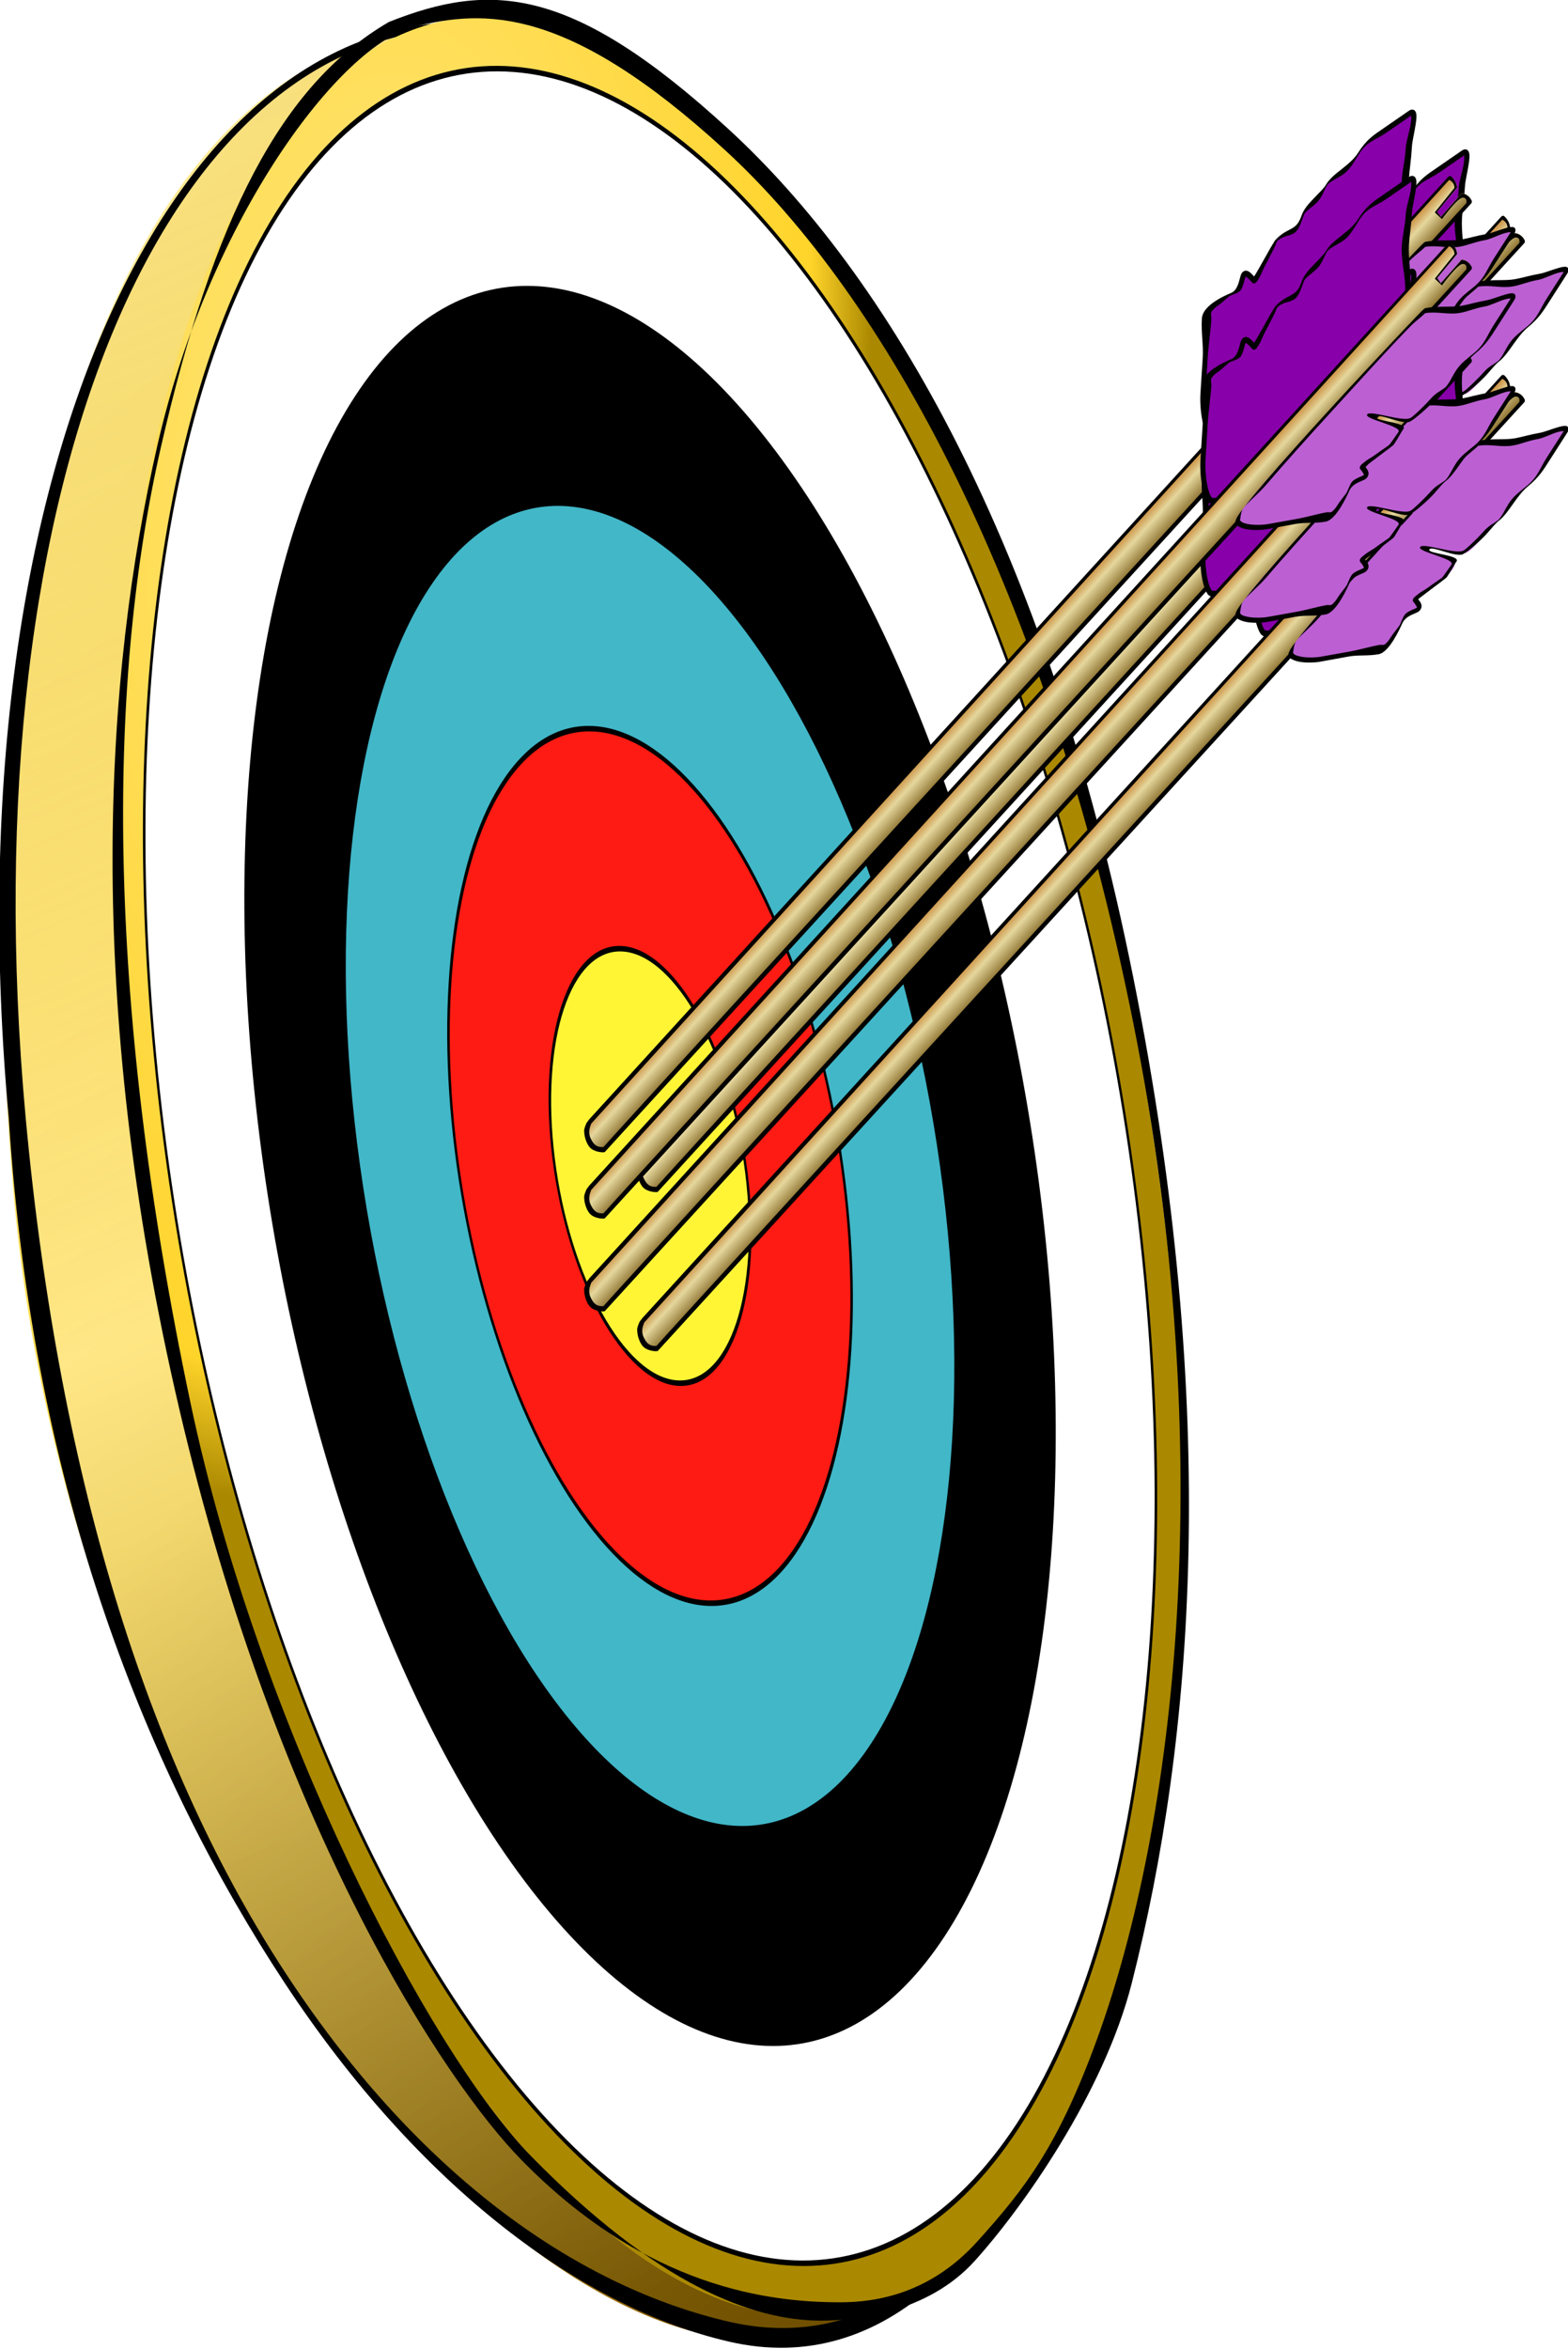
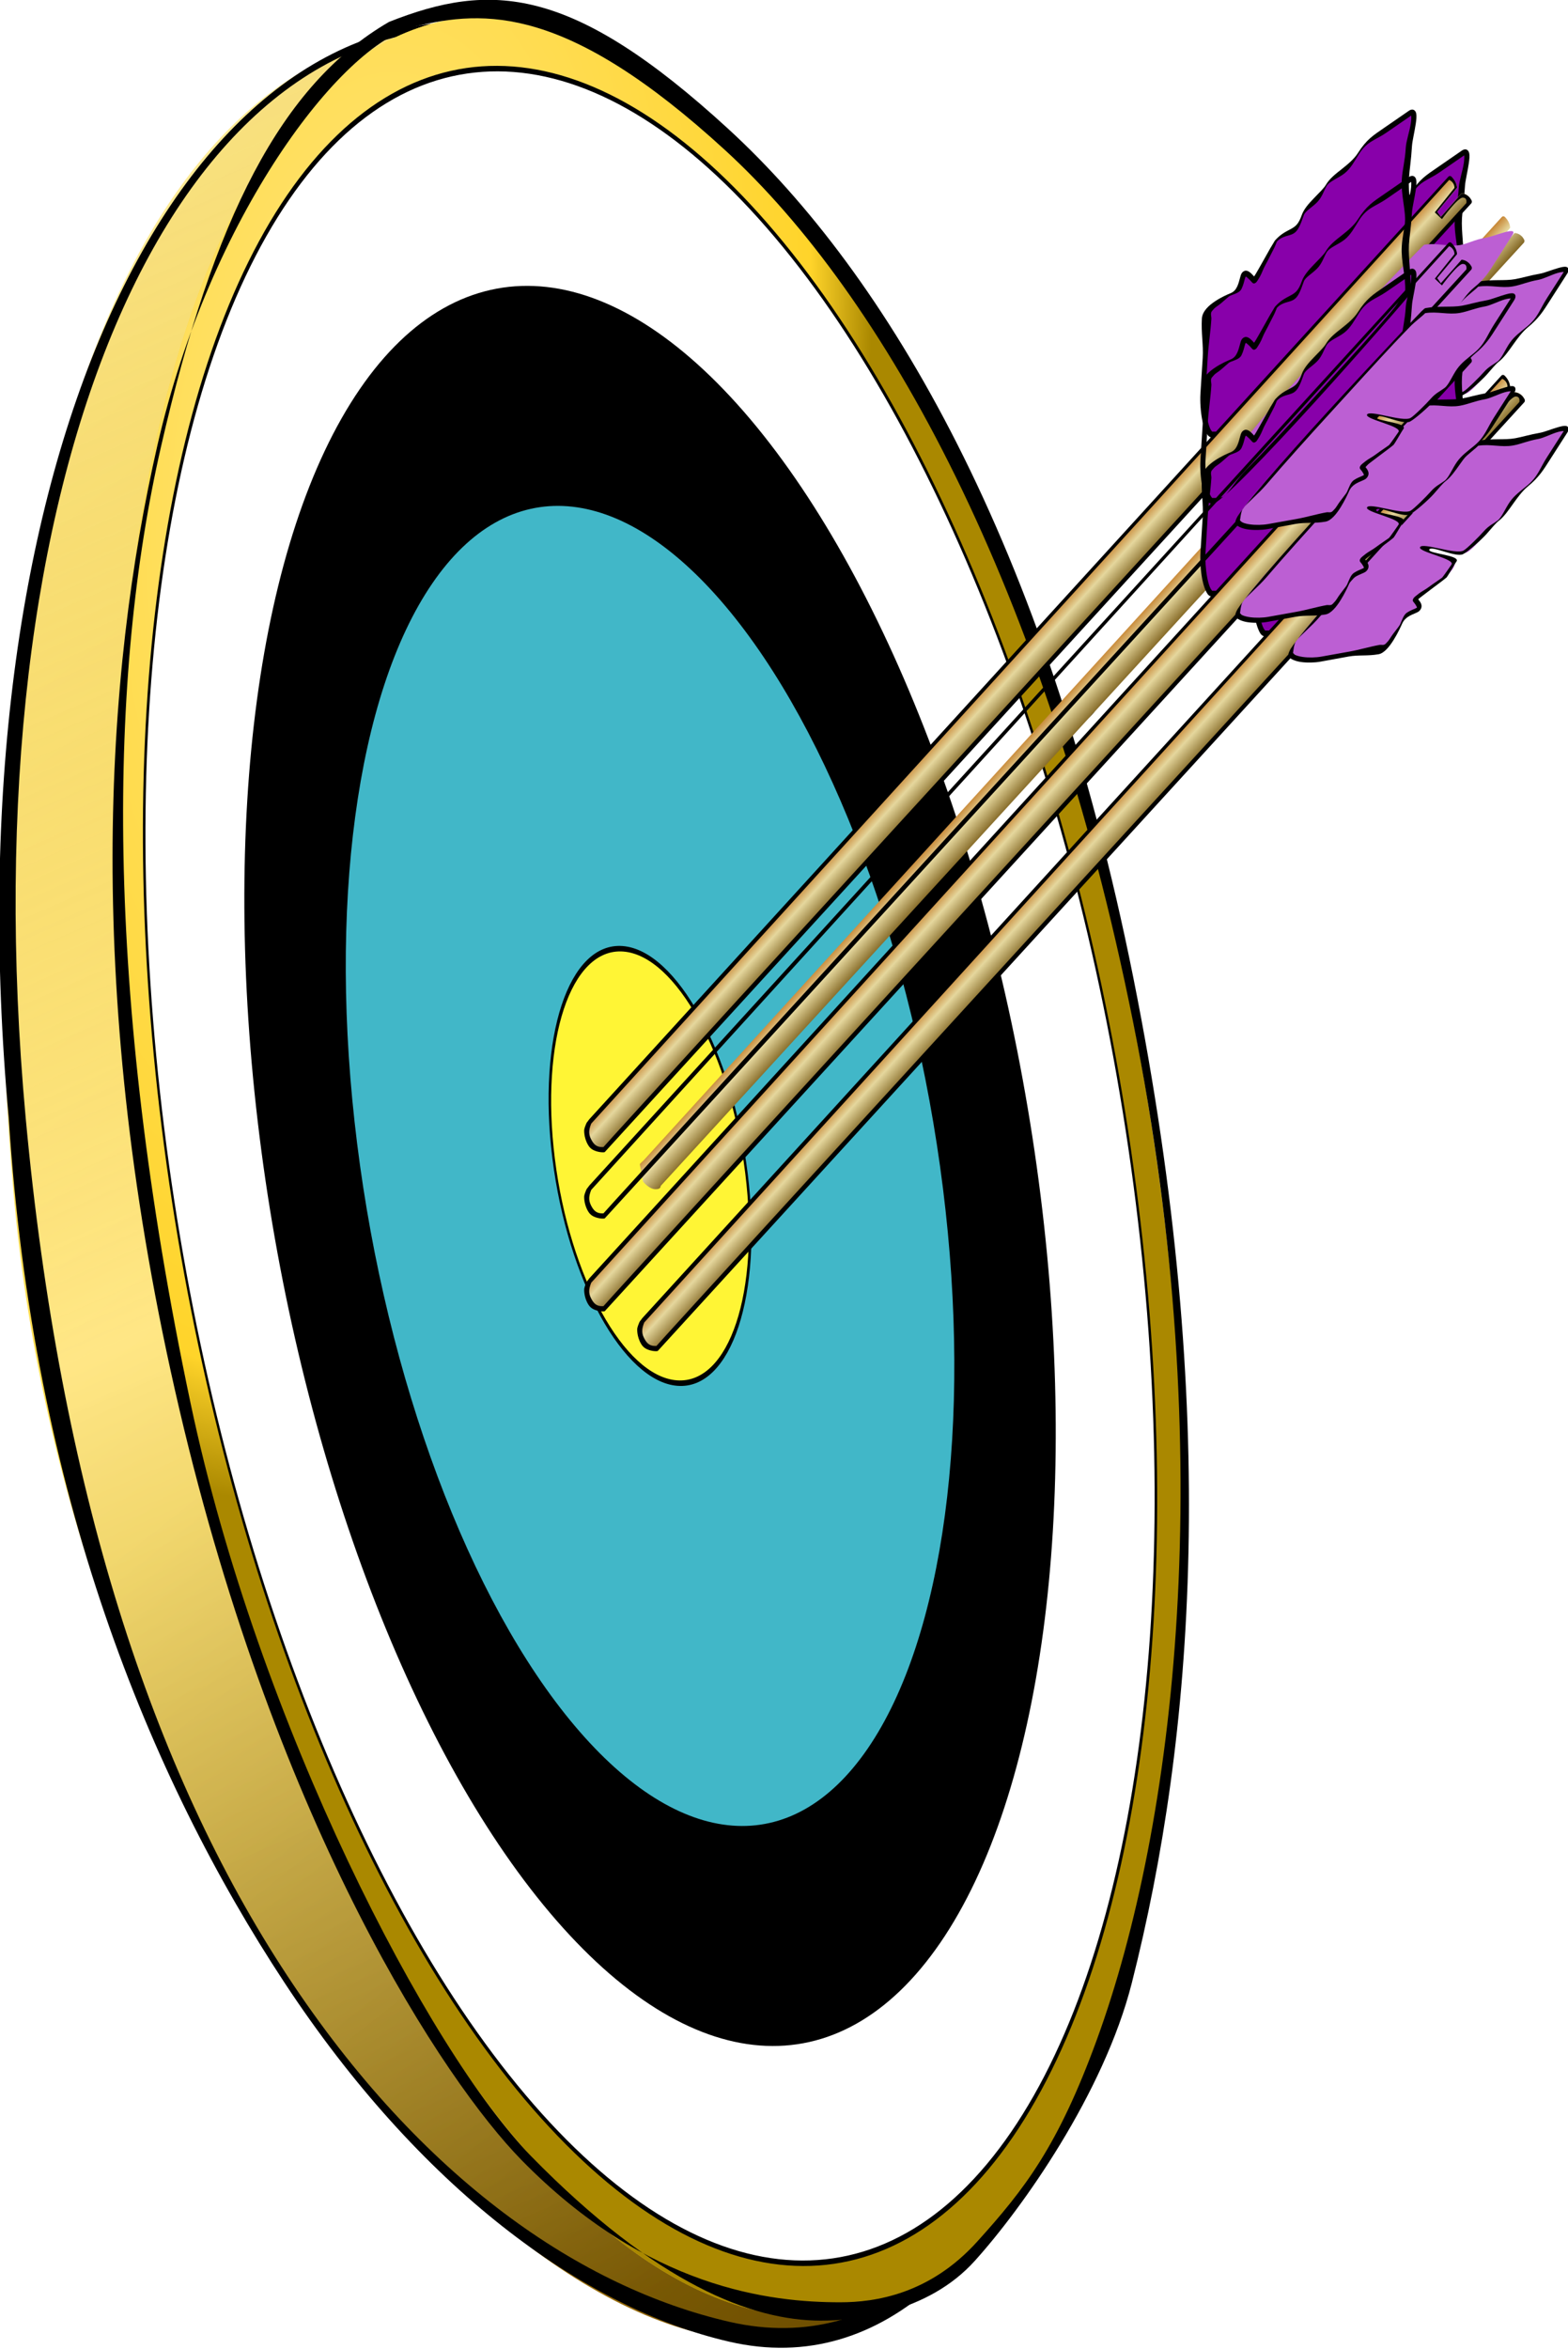
<svg xmlns="http://www.w3.org/2000/svg" version="1.0" viewBox="0 0 236.6 354.33">
  <defs>
    <linearGradient id="a" x1="201.34" x2="207.52" y1="333.64" y2="333.64" gradientTransform="matrix(.964 0 0 1 -10.189 -106.08)" gradientUnits="userSpaceOnUse">
      <stop stop-color="#c88837" offset="0" />
      <stop stop-color="#e5d79d" offset=".37" />
      <stop stop-color="#826623" offset="1" />
    </linearGradient>
    <radialGradient id="b" cx="346" cy="238.08" r="16.726" gradientTransform="matrix(.368 -.918 1.027 -.103 -9.623 599.59)" gradientUnits="userSpaceOnUse">
      <stop stop-color="#ffe680" offset="0" />
      <stop stop-color="#ffd42a" offset=".879" />
      <stop stop-color="#a80" offset="1" />
    </radialGradient>
    <pattern id="e" width="181" height="181" patternUnits="userSpaceOnUse" />
    <linearGradient id="c" x1="360.24" x2="455.5" y1="307.4" y2="750.06" gradientTransform="matrix(.575 .037 .162 1.093 290.72 -211.89)" gradientUnits="userSpaceOnUse">
      <stop stop-color="#d4aa00" stop-opacity=".159" offset="0" />
      <stop stop-color="#fff6d5" stop-opacity=".429" offset=".5" />
      <stop stop-color="#540" stop-opacity=".438" offset="1" />
    </linearGradient>
    <linearGradient id="d" x1="415.36" x2="570.6" y1="299.28" y2="744.26" gradientTransform="matrix(.575 .037 .162 1.093 244.21 -193.29)" gradientUnits="userSpaceOnUse">
      <stop stop-color="#ffea96" offset="0" />
      <stop stop-color="#ffd83b" offset=".5" />
      <stop stop-color="#845700" offset="1" />
    </linearGradient>
  </defs>
  <g transform="translate(-241.7 -489.48)">
    <g transform="matrix(.566 0 0 .671 -23.233 408.63)">
      <path d="m730.23 397.01c21.09 142.65 34.84 232.39-46.52 248.55-74.1 14.72-196.97-107.4-212.13-257.96-14.26-140.65 25.82-244.88 100.39-258.92 92.94 49.42 137.17 125.67 158.26 268.33z" fill="url(#d)" stroke-width="0" />
      <path d="m766.86 392.27c23.07 143.01-24.24 270.32-105 254.36-77.01-15.22-170.69-108.37-188.59-275.16-15.37-144.04 42.47-250.98 124.64-246.09 82.173 4.883 145.88 123.88 168.95 266.89z" fill="url(#c)" stroke-width="0" />
      <path d="m597.4 125.58c-83.723-4.884-142.65 102.08-127 246.15 6.35 84.577 37.55 148.4 73.501 194.45 35.951 46.048 79.416 73.132 118.64 80.743 82.3 15.97 130.51-111.34 107.01-254.39-11.76-71.51-33.85-137.04-63.49-185.29-29.63-48.25-66.79-79.22-108.66-81.66zm0.015 1.564c41.847 2.441 78.978 31.939 108.6 80.163 29.619 48.224 51.726 113.73 63.475 185.22 23.49 142.99-24.72 265.88-106.96 249.92-39.22-7.61-81.93-31.79-117.87-77.82-35.93-46.03-60.62-109.51-69.74-192.88-15.65-144.01 38.79-249.48 122.49-244.6z" stroke-width="0" />
      <g transform="translate(-372.48 -36.839)">
        <g transform="matrix(-.575 -.037 -.162 -1.093 1420.1 997.84)" stroke-width="0">
          <path transform="matrix(14.191 0 0 14.139 -4482.5 -2986.7)" d="m372.23 247.31c0 9.237-7.488 16.726-16.726 16.726-9.237 0-16.726-7.488-16.726-16.726 0-9.237 7.488-16.726 16.726-16.726 9.237 0 16.726 7.488 16.726 16.726z" fill="#ffd42a" />
          <path transform="translate(-13.905 -4.093)" d="m813.55 514.26c0 130.94-106.14 237.08-237.08 237.08s-237.08-106.14-237.08-237.08 106.14-237.08 237.08-237.08 237.08 106.14 237.08 237.08z" fill="url(#e)" opacity=".155" />
          <path transform="matrix(14.191 0 0 14.139 -4482.5 -2986.7)" d="m372.23 247.31c0 9.237-7.488 16.726-16.726 16.726-9.237 0-16.726-7.488-16.726-16.726 0-9.237 7.488-16.726 16.726-16.726 9.237 0 16.726 7.488 16.726 16.726z" fill="url(#b)" />
        </g>
        <g transform="matrix(-3.254 -.211 -.914 -6.179 2492 2157.7)">
          <circle transform="translate(378.87 268.38)" r="39.9" d="m 39.9,0 c 0,22.036 -17.864,39.9 -39.9,39.9 -22.036,0 -39.9,-17.864 -39.9,-39.9 0,-22.036 17.864,-39.9 39.9,-39.9 22.036,0 39.9,17.864 39.9,39.9 z" fill="#fff" stroke="#000" stroke-width=".2" />
          <circle transform="translate(378.87 268.38)" r="32" d="M 32,0 C 32,17.673 17.673,32 0,32 -17.673,32 -32,17.673 -32,0 c 0,-17.673 14.327,-32 32,-32 17.673,0 32,14.327 32,32 z" />
          <circle transform="translate(378.87 268.38)" r="24" d="M 24,0 C 24,13.255 13.255,24 0,24 -13.255,24 -24,13.255 -24,0 c 0,-13.255 10.745,-24 24,-24 13.255,0 24,10.745 24,24 z" fill="#41b7c8" />
-           <circle transform="translate(378.87 268.38)" r="15.9" d="M 15.9,0 C 15.9,8.781 8.781,15.9 0,15.9 -8.781,15.9 -15.9,8.781 -15.9,0 c 0,-8.781 7.119,-15.9 15.9,-15.9 8.781,0 15.9,7.119 15.9,15.9 z" fill="#fd1b14" stroke="#000" stroke-width=".2" />
          <circle transform="translate(378.87 268.38)" r="7.9" d="M 7.9,0 C 7.9,4.363 4.363,7.9 0,7.9 -4.363,7.9 -7.9,4.363 -7.9,0 c 0,-4.363 3.537,-7.9 7.9,-7.9 4.363,0 7.9,3.537 7.9,7.9 z" fill="#fff535" stroke="#000" stroke-width=".2" />
          <path d="m378.67 268.39h0.4m-0.2-0.2v0.4" stroke="#000" stroke-width=".1" />
        </g>
        <path d="m951.07 163.32c-19.655 4.022-54.579 42.662-68.539 94.086-13.961 51.425-19.881 123.88 5.812 216.62 26.297 94.923 70.843 151.31 91.188 168.84 33.646 29.006 66.598 32.031 85.016 32.031 9.382 0 23.856-1.808 36.547-13.657 12.69-11.849 21.565-21.486 31.907-45.439 20.683-47.906 32.94-130.56 9.64-228.7-23.305-98.162-66.467-163.27-108.69-195.95-42.228-32.687-64.202-31.657-82.876-27.835zm-6.851-1.047c27.145-9.088 48.758-8.269 90.513 24.051 42.071 32.565 84.709 92.824 107.96 190.77 23.259 97.969 16.092 171.19-0.4 226.03-7.478 24.867-29.317 50.752-41.89 62.491s-32.016 13.407-40.976 13.407c-18.264 0-43.772-8.115-77.228-36.929-27.29-23.51-72.76-97.05-90.83-169.3-23.33-93.25-21.76-163.92-7.86-215.13 13.882-51.134 32.005-81.318 60.72-95.383z" fill-rule="evenodd" />
      </g>
    </g>
    <g transform="matrix(.8 0 0 .907 -172.96 320.61)">
      <g transform="matrix(.695 .719 -.719 .695 774.73 14.341)">
        <g fill-rule="evenodd">
          <path d="m167.83 187.12c-1.089 0.552-4.431-1.7-6.141-3.557-1.549-1.682-2.803-3.045-4.094-4.447-1.557-1.691-3.345-2.744-4.913-4.447-1.258-1.366 0.395-5.305 0.819-6.225 1.416-3.075-3.539-4.891 1.228-4.891 0.252 0-1.637-6.876-1.637-7.559 0-3.125 1.819-3.607 0.409-6.67-0.77-1.674-0.057-5.136-0.409-6.67-0.509-2.21 0.898-5.353 0.409-8.004-0.494-2.684-0.132-3.875 0.409-6.225 0.445-1.932 0.77-3.345 1.228-5.336 0.445-1.935 2.796 2.592 4.094 4.002 1.695 1.841 2.129 3.202 3.275 4.447 1.652 1.795 4.221 2.807 6.141 4.891 0.289 0.314 1.265 49.633-0.819 50.69z" fill="#80a" stroke-width="0" />
          <path d="m155.47 122.21c-0.279 0.153-0.405 0.43-0.476 0.744-0.449 1.991-0.767 3.402-1.203 5.333-0.527 2.338-0.917 3.692-0.42 6.45 0.216 1.199 0.026 2.608-0.196 4s-0.481 2.768-0.196 4.031c0.136 0.605 0.066 1.85 0.028 3.132-0.038 1.282-0.038 2.614 0.42 3.628 0.652 1.446 0.535 2.111 0.28 2.946-0.255 0.835-0.755 1.837-0.755 3.504 0 0.21 0.06 0.388 0.112 0.651 0.052 0.263 0.11 0.588 0.196 0.961 0.171 0.746 0.4 1.672 0.615 2.574 0.216 0.901 0.423 1.774 0.559 2.419 0.045 0.214 0.057 0.345 0.084 0.496-0.32 0.013-0.667 0.022-0.895 0.062-0.356 0.063-0.642 0.152-0.867 0.372s-0.306 0.598-0.252 0.868c0.054 0.27 0.186 0.49 0.308 0.713 0.243 0.447 0.54 0.943 0.699 1.457 0.16 0.515 0.208 1.027-0.084 1.674-0.218 0.483-0.747 1.711-1.063 3.039-0.158 0.664-0.269 1.335-0.252 1.984 0.017 0.65 0.169 1.303 0.587 1.768 1.591 1.764 3.341 2.805 4.811 4.434 1.265 1.402 2.483 2.783 4 4.465 0.877 0.972 2.128 2.009 3.329 2.76 0.6 0.375 1.203 0.658 1.734 0.837 0.531 0.179 1.003 0.296 1.455 0.062 0.216-0.112 0.311-0.292 0.392-0.465 0.081-0.173 0.166-0.359 0.224-0.589 0.115-0.46 0.194-1.06 0.28-1.798 0.172-1.476 0.295-3.527 0.392-5.923 0.194-4.792 0.261-11.048 0.252-17.303-0.01-6.255-0.098-12.349-0.196-17.037-0.049-2.344-0.09-4.462-0.14-5.848-0.025-0.693-0.033-1.226-0.056-1.612-0.011-0.193-0.045-0.349-0.056-0.465-6e-3 -0.058 8e-3 -0.105 0-0.155-4e-3 -0.025-0.018-0.055-0.028-0.093-5e-3 -0.019-0.014-0.029-0.028-0.062-0.014-0.033-0.083-0.154-0.084-0.155-1.971-2.184-4.372-3.646-5.886-5.325-1.048-1.161-1.761-2.253-3.473-4.15-0.562-0.623-1.352-1.984-2.166-3.083-0.407-0.549-0.773-1.019-1.203-1.271-0.215-0.126-0.504-0.184-0.783-0.031zm0.392 0.961c0.172 0.111 0.524 0.46 0.895 0.961 0.765 1.033 1.512 2.673 2.222 3.46 1.61 1.785 2.147 2.964 3.345 4.292 1.701 1.885 4.145 2.905 5.93 4.837 8e-3 0.089 0.019 0.184 0.028 0.341 0.022 0.371 0.416 2.344 0.44 3.032 0.049 1.376 0.091 2.057 0.14 4.397 0.098 4.681 0.058 10.901 0.068 17.148 0.01 6.246-0.059 12.367-0.252 17.13-0.096 2.381 0.414 4.658 0.249 6.082-0.083 0.712-1.253 1.718-1.288 1.794s-0.061 0.077 0.028 0.031c-0.081 0.042-0.404 0.053-0.839-0.093-0.435-0.146-0.977-0.424-1.538-0.775-1.123-0.702-2.334-1.72-3.133-2.605-1.518-1.682-2.736-3.032-4-4.434-1.581-1.752-2.718-3.391-4.199-5.033-0.197-0.219-0.807-0.442-0.82-0.943-0.013-0.501-0.049-0.673 0.096-1.28 0.289-1.213 0.269-2.557 0.467-2.995 0.401-0.89 0.866-1.617 0.652-2.308-0.214-0.691-0.57-1.252-0.783-1.643-0.09-0.165-0.117-0.271-0.14-0.341 0.041-0.022 0.114-0.054 0.336-0.093 0.278-0.049 0.688-0.093 1.259-0.093 0.121 0 0.264-0.072 0.336-0.155 0.071-0.083 0.14-0.352 0.14-0.403 4e-5 -0.103-0.013-0.203-0.028-0.31-0.03-0.214-0.097-0.504-0.168-0.837-0.141-0.666-0.471-1.263-0.688-2.166-0.216-0.903-0.763-2.661-0.811-2.905-0.048-0.244-0.468-1.325-0.468-1.286 0-1.458 0.921-2.24 1.212-3.194 0.291-0.953-0.119-1.931-0.848-3.548-0.298-0.66 0.168-2.053 0.205-3.305 0.037-1.252-0.487-2.199-0.696-3.127-0.214-0.947 0.614-2.517 0.836-3.912 0.223-1.395-0.155-2.747-0.417-4.199-0.471-2.611 0.499-3.795 1.032-6.158 0.436-1.932 0.754-3.343 1.203-5.333 0.01-0.043-8e-3 -9e-3 0-0.031z" />
        </g>
        <g transform="translate(-15.684 10.755)">
          <path d="m188.77 113.97c-0.369 0.033-0.853 0.166-1.325 0.594 5e-3 -1e-3 0.09 5.531 0.09 5.531l-1.054-0.094c-1e-5 0-0.241-5.438-0.241-5.438-0.796-0.7-1.958-0.531-1.958-0.531-0.01-3.8e-4 -0.02-3.8e-4 -0.03 0-0.224 0.011-0.398 0.205-0.392 0.438l0.305 225.42c-3e-3 0.117-0.114 0.906-0.016 0.967l2.476 1.55s1.701 0.069 2.543-0.803c0.765-0.792 0.295-1.008 0.292-1.125l0.364-226.01c3e-3 -0.117-0.041-0.23-0.12-0.312-0.08-0.083-0.188-0.128-0.301-0.125 0 0-0.264-0.096-0.632-0.062z" fill="url(#a)" />
-           <path d="m184.15 114.02c-0.232 0.011-0.412 0.205-0.406 0.438l0.09 225.44c-3e-3 0.117 0.112 0.889 0.054 0.694-0.097-0.325 0.16 0.676 0.538 1.21 0 0 0.807 0.953 2.308 1.231 0.761 0.141 1.302-0.06 1.986-0.475 0.531-0.322 1.068-0.861 1.065-0.978l0.146-227.12c3e-3 -0.117-0.042-0.23-0.125-0.313-0.083-0.083-0.196-0.128-0.313-0.125 0 0-1.04-0.295-2.02 0.56 0.013-3e-3 0.092 5.53 0.092 5.53l-1.098-0.098s-0.258-5.46-0.258-5.46c-0.826-0.7-2.028-0.532-2.028-0.532-0.01-3.8e-4 -0.021-3.8e-4 -0.031 0zm0.077 0.686s0.915-0.483 1.649 0.2c6e-3 5e-3 0.35 5.501 0.35 5.501l1.741-0.186s-0.511-4.575 0.145-5.285c0.656-0.71 1.147 0.131 1.147 0.131s-0.356 225.36-0.243 226.12c-0.735 0.863-1.421 0.981-2.17 0.858-1.18-0.194-1.762-0.663-2.241-1.912l-0.379-225.43z" />
          <path d="m189.67 228.4c-0.01-0.692-0.018-0.873-0.031-1.688-0.041 0.56-0.02 1.13 0.031 1.688z" />
        </g>
        <g fill-rule="evenodd">
          <path d="m173.32 185.44c0.836 0.542 3.749-1.005 5.063-2.829 1.19-1.652 2.154-2.989 3.145-4.366 1.196-1.66 2.57-2.694 3.774-4.366 0.966-1.341-0.304-5.208-0.629-6.112-1.088-3.019 2.719-4.802-0.944-4.802-0.194 0 1.085-5.921 1.085-6.591 0-0.767 0.387-3.779-1.151-3.223-1.538 0.556-4.83 2.855-4.937 2.416-0.214-0.878 5.404-3.74 5.946-5.243 0.592-1.643 0.043-6.371 0.315-7.877 0.391-2.17-0.69-5.255-0.315-7.858 0.38-2.636 0.101-3.804-0.315-6.112l-0.944-5.239c-0.342-1.899-2.148 2.545-3.145 3.929-1.302 1.808-1.636 3.144-2.516 4.366-1.27 1.762-3.243 2.756-4.718 4.802-0.222 0.309-1.317 48.067 0.284 49.104z" fill="#bc5fd3" stroke-width="0" />
          <path d="m183.17 122.21c0.213 0.15 0.309 0.423 0.363 0.731l0.919 5.236c0.403 2.296 0.7 3.625 0.32 6.332-0.165 1.177-0.02 2.561 0.15 3.927 0.17 1.366 0.367 2.718 0.15 3.958-0.104 0.594-0.05 1.817-0.021 3.075s-0.312 4.559-0.661 5.554c-0.498 1.419-5.18 3.235-4.985 4.054s5.007-3.841 5.007-2.204c0 0.206 0.636 2.871 0.596 3.13-0.04 0.258-0.084 0.578-0.15 0.944-0.131 0.733-0.305 1.642-0.47 2.527-0.165 0.885-0.323 1.742-0.427 2.375-0.035 0.21-0.043 0.339-0.064 0.487 0.244 0.013 0.509 0.022 0.684 0.061 0.272 0.061 0.49 0.149 0.662 0.365 0.172 0.216 0.233 0.587 0.192 0.852s-0.142 0.481-0.235 0.7c-0.186 0.439-0.412 0.925-0.534 1.431-0.122 0.505-0.159 1.008 0.064 1.644 0.166 0.474 0.57 1.68 0.812 2.984 0.121 0.652 0.205 1.31 0.192 1.948-0.013 0.638-0.129 1.28-0.449 1.735-1.215 1.732-2.552 2.754-3.674 4.354-0.966 1.376-1.896 2.732-3.055 4.384-0.67 0.954-1.625 1.973-2.542 2.71-0.458 0.368-0.919 0.646-1.324 0.822-0.406 0.176-0.766 0.29-1.111 0.061-0.165-0.11-0.237-0.287-0.299-0.457-0.062-0.17-0.127-0.353-0.171-0.578-0.088-0.452-0.148-1.041-0.214-1.766-0.131-1.449-0.225-3.463-0.299-5.815-0.148-4.705-0.2-10.847-0.192-16.988 7e-3 -6.141 0.075-12.124 0.15-16.727 0.037-2.301 0.069-4.381 0.107-5.741 0.019-0.68 0.025-1.204 0.043-1.583 9e-3 -0.19 0.034-0.343 0.043-0.457 4e-3 -0.057-6e-3 -0.103 0-0.152 3e-3 -0.025 0.013-0.054 0.021-0.091 4e-3 -0.018 0.011-0.029 0.021-0.061 0.01-0.032 0.063-0.151 0.064-0.152 1.505-2.145 3.338-3.58 4.495-5.228 0.8-1.14 1.345-2.212 2.652-4.075 0.429-0.612 1.033-1.948 1.654-3.027 0.311-0.539 0.59-1.001 0.919-1.248 0.164-0.124 0.385-0.18 0.598-0.03zm-0.299 0.944c-0.131 0.109-0.4 0.452-0.684 0.944-0.584 1.015-1.155 2.624-1.697 3.397-1.229 1.752-1.639 2.91-2.554 4.214-1.299 1.851-3.166 2.852-4.529 4.749-6e-3 0.088-0.014 0.181-0.021 0.335-0.017 0.364-0.317 2.301-0.336 2.977-0.037 1.351-0.07 2.019-0.107 4.317-0.074 4.596-0.044 10.703-0.052 16.836-7e-3 6.133 0.045 12.142 0.192 16.818 0.073 2.338-0.316 4.573-0.19 5.972 0.063 0.699 0.957 1.687 0.984 1.761 0.027 0.074 0.046 0.076-0.021 0.03 0.062 0.041 0.309 0.052 0.641-0.091 0.332-0.144 0.746-0.417 1.175-0.761 0.857-0.689 1.783-1.688 2.393-2.557 1.159-1.652 2.089-2.977 3.055-4.354 1.207-1.721 2.076-3.33 3.207-4.941 0.151-0.215 0.616-0.434 0.626-0.926 0.01-0.492 0.037-0.661-0.073-1.256-0.221-1.191-0.206-2.51-0.356-2.94-0.306-0.874-0.662-1.588-0.498-2.266 0.164-0.678 0.435-1.229 0.598-1.614 0.069-0.162 0.09-0.266 0.107-0.335-0.031-0.022-0.087-0.053-0.256-0.091-0.212-0.048-0.525-0.091-0.961-0.091-0.092 0-0.202-0.071-0.256-0.152-0.055-0.081-0.107-0.345-0.107-0.396-3e-5 -0.101 0.01-0.199 0.021-0.304 0.023-0.21 0.074-0.495 0.128-0.822 0.108-0.654 0.36-1.24 0.525-2.126 0.165-0.887 0.583-2.613 0.62-2.852 0.037-0.239-0.324-2.795-0.324-2.757 0-1.431-5.986 3.113-6.208 2.177-0.222-0.936 5.544-3.888 6.101-5.476 0.227-0.648 0.383-3.842 0.355-5.071-0.028-1.229 0.372-2.159 0.532-3.07 0.163-0.93-0.469-2.471-0.639-3.841-0.17-1.369 0.118-2.697 0.318-4.123 0.36-2.564-0.381-3.726-0.788-6.046l-0.919-5.236c-7e-3 -0.042 6e-3 -9e-3 0-0.03z" />
        </g>
      </g>
    </g>
    <g transform="matrix(.8 0 0 .907 -172.96 344.61)">
      <g transform="matrix(.695 .719 -.719 .695 774.73 14.341)">
        <g fill-rule="evenodd">
          <path d="m167.83 187.12c-1.089 0.552-4.431-1.7-6.141-3.557-1.549-1.682-2.803-3.045-4.094-4.447-1.557-1.691-3.345-2.744-4.913-4.447-1.258-1.366 0.395-5.305 0.819-6.225 1.416-3.075-3.539-4.891 1.228-4.891 0.252 0-1.637-6.876-1.637-7.559 0-3.125 1.819-3.607 0.409-6.67-0.77-1.674-0.057-5.136-0.409-6.67-0.509-2.21 0.898-5.353 0.409-8.004-0.494-2.684-0.132-3.875 0.409-6.225 0.445-1.932 0.77-3.345 1.228-5.336 0.445-1.935 2.796 2.592 4.094 4.002 1.695 1.841 2.129 3.202 3.275 4.447 1.652 1.795 4.221 2.807 6.141 4.891 0.289 0.314 1.265 49.633-0.819 50.69z" fill="#80a" stroke-width="0" />
          <path d="m155.47 122.21c-0.279 0.153-0.405 0.43-0.476 0.744-0.449 1.991-0.767 3.402-1.203 5.333-0.527 2.338-0.917 3.692-0.42 6.45 0.216 1.199 0.026 2.608-0.196 4s-0.481 2.768-0.196 4.031c0.136 0.605 0.066 1.85 0.028 3.132-0.038 1.282-0.038 2.614 0.42 3.628 0.652 1.446 0.535 2.111 0.28 2.946-0.255 0.835-0.755 1.837-0.755 3.504 0 0.21 0.06 0.388 0.112 0.651 0.052 0.263 0.11 0.588 0.196 0.961 0.171 0.746 0.4 1.672 0.615 2.574 0.216 0.901 0.423 1.774 0.559 2.419 0.045 0.214 0.057 0.345 0.084 0.496-0.32 0.013-0.667 0.022-0.895 0.062-0.356 0.063-0.642 0.152-0.867 0.372s-0.306 0.598-0.252 0.868c0.054 0.27 0.186 0.49 0.308 0.713 0.243 0.447 0.54 0.943 0.699 1.457 0.16 0.515 0.208 1.027-0.084 1.674-0.218 0.483-0.747 1.711-1.063 3.039-0.158 0.664-0.269 1.335-0.252 1.984 0.017 0.65 0.169 1.303 0.587 1.768 1.591 1.764 3.341 2.805 4.811 4.434 1.265 1.402 2.483 2.783 4 4.465 0.877 0.972 2.128 2.009 3.329 2.76 0.6 0.375 1.203 0.658 1.734 0.837 0.531 0.179 1.003 0.296 1.455 0.062 0.216-0.112 0.311-0.292 0.392-0.465 0.081-0.173 0.166-0.359 0.224-0.589 0.115-0.46 0.194-1.06 0.28-1.798 0.172-1.476 0.295-3.527 0.392-5.923 0.194-4.792 0.261-11.048 0.252-17.303-0.01-6.255-0.098-12.349-0.196-17.037-0.049-2.344-0.09-4.462-0.14-5.848-0.025-0.693-0.033-1.226-0.056-1.612-0.011-0.193-0.045-0.349-0.056-0.465-6e-3 -0.058 8e-3 -0.105 0-0.155-4e-3 -0.025-0.018-0.055-0.028-0.093-5e-3 -0.019-0.014-0.029-0.028-0.062-0.014-0.033-0.083-0.154-0.084-0.155-1.971-2.184-4.372-3.646-5.886-5.325-1.048-1.161-1.761-2.253-3.473-4.15-0.562-0.623-1.352-1.984-2.166-3.083-0.407-0.549-0.773-1.019-1.203-1.271-0.215-0.126-0.504-0.184-0.783-0.031zm0.392 0.961c0.172 0.111 0.524 0.46 0.895 0.961 0.765 1.033 1.512 2.673 2.222 3.46 1.61 1.785 2.147 2.964 3.345 4.292 1.701 1.885 4.145 2.905 5.93 4.837 8e-3 0.089 0.019 0.184 0.028 0.341 0.022 0.371 0.416 2.344 0.44 3.032 0.049 1.376 0.091 2.057 0.14 4.397 0.098 4.681 0.058 10.901 0.068 17.148 0.01 6.246-0.059 12.367-0.252 17.13-0.096 2.381 0.414 4.658 0.249 6.082-0.083 0.712-1.253 1.718-1.288 1.794s-0.061 0.077 0.028 0.031c-0.081 0.042-0.404 0.053-0.839-0.093-0.435-0.146-0.977-0.424-1.538-0.775-1.123-0.702-2.334-1.72-3.133-2.605-1.518-1.682-2.736-3.032-4-4.434-1.581-1.752-2.718-3.391-4.199-5.033-0.197-0.219-0.807-0.442-0.82-0.943-0.013-0.501-0.049-0.673 0.096-1.28 0.289-1.213 0.269-2.557 0.467-2.995 0.401-0.89 0.866-1.617 0.652-2.308-0.214-0.691-0.57-1.252-0.783-1.643-0.09-0.165-0.117-0.271-0.14-0.341 0.041-0.022 0.114-0.054 0.336-0.093 0.278-0.049 0.688-0.093 1.259-0.093 0.121 0 0.264-0.072 0.336-0.155 0.071-0.083 0.14-0.352 0.14-0.403 4e-5 -0.103-0.013-0.203-0.028-0.31-0.03-0.214-0.097-0.504-0.168-0.837-0.141-0.666-0.471-1.263-0.688-2.166-0.216-0.903-0.763-2.661-0.811-2.905-0.048-0.244-0.468-1.325-0.468-1.286 0-1.458 0.921-2.24 1.212-3.194 0.291-0.953-0.119-1.931-0.848-3.548-0.298-0.66 0.168-2.053 0.205-3.305 0.037-1.252-0.487-2.199-0.696-3.127-0.214-0.947 0.614-2.517 0.836-3.912 0.223-1.395-0.155-2.747-0.417-4.199-0.471-2.611 0.499-3.795 1.032-6.158 0.436-1.932 0.754-3.343 1.203-5.333 0.01-0.043-8e-3 -9e-3 0-0.031z" />
        </g>
        <g transform="translate(-15.684 10.755)">
          <path d="m188.77 113.97c-0.369 0.033-0.853 0.166-1.325 0.594 5e-3 -1e-3 0.09 5.531 0.09 5.531l-1.054-0.094c-1e-5 0-0.241-5.438-0.241-5.438-0.796-0.7-1.958-0.531-1.958-0.531-0.01-3.8e-4 -0.02-3.8e-4 -0.03 0-0.224 0.011-0.398 0.205-0.392 0.438l0.305 225.42c-3e-3 0.117-0.114 0.906-0.016 0.967l2.476 1.55s1.701 0.069 2.543-0.803c0.765-0.792 0.295-1.008 0.292-1.125l0.364-226.01c3e-3 -0.117-0.041-0.23-0.12-0.312-0.08-0.083-0.188-0.128-0.301-0.125 0 0-0.264-0.096-0.632-0.062z" fill="url(#a)" />
          <path d="m184.15 114.02c-0.232 0.011-0.412 0.205-0.406 0.438l0.09 225.44c-3e-3 0.117 0.112 0.889 0.054 0.694-0.097-0.325 0.16 0.676 0.538 1.21 0 0 0.807 0.953 2.308 1.231 0.761 0.141 1.302-0.06 1.986-0.475 0.531-0.322 1.068-0.861 1.065-0.978l0.146-227.12c3e-3 -0.117-0.042-0.23-0.125-0.313-0.083-0.083-0.196-0.128-0.313-0.125 0 0-1.04-0.295-2.02 0.56 0.013-3e-3 0.092 5.53 0.092 5.53l-1.098-0.098s-0.258-5.46-0.258-5.46c-0.826-0.7-2.028-0.532-2.028-0.532-0.01-3.8e-4 -0.021-3.8e-4 -0.031 0zm0.077 0.686s0.915-0.483 1.649 0.2c6e-3 5e-3 0.35 5.501 0.35 5.501l1.741-0.186s-0.511-4.575 0.145-5.285c0.656-0.71 1.147 0.131 1.147 0.131s-0.356 225.36-0.243 226.12c-0.735 0.863-1.421 0.981-2.17 0.858-1.18-0.194-1.762-0.663-2.241-1.912l-0.379-225.43z" />
          <path d="m189.67 228.4c-0.01-0.692-0.018-0.873-0.031-1.688-0.041 0.56-0.02 1.13 0.031 1.688z" />
        </g>
        <g fill-rule="evenodd">
          <path d="m173.32 185.44c0.836 0.542 3.749-1.005 5.063-2.829 1.19-1.652 2.154-2.989 3.145-4.366 1.196-1.66 2.57-2.694 3.774-4.366 0.966-1.341-0.304-5.208-0.629-6.112-1.088-3.019 2.719-4.802-0.944-4.802-0.194 0 1.085-5.921 1.085-6.591 0-0.767 0.387-3.779-1.151-3.223-1.538 0.556-4.83 2.855-4.937 2.416-0.214-0.878 5.404-3.74 5.946-5.243 0.592-1.643 0.043-6.371 0.315-7.877 0.391-2.17-0.69-5.255-0.315-7.858 0.38-2.636 0.101-3.804-0.315-6.112l-0.944-5.239c-0.342-1.899-2.148 2.545-3.145 3.929-1.302 1.808-1.636 3.144-2.516 4.366-1.27 1.762-3.243 2.756-4.718 4.802-0.222 0.309-1.317 48.067 0.284 49.104z" fill="#bc5fd3" stroke-width="0" />
          <path d="m183.17 122.21c0.213 0.15 0.309 0.423 0.363 0.731l0.919 5.236c0.403 2.296 0.7 3.625 0.32 6.332-0.165 1.177-0.02 2.561 0.15 3.927 0.17 1.366 0.367 2.718 0.15 3.958-0.104 0.594-0.05 1.817-0.021 3.075s-0.312 4.559-0.661 5.554c-0.498 1.419-5.18 3.235-4.985 4.054s5.007-3.841 5.007-2.204c0 0.206 0.636 2.871 0.596 3.13-0.04 0.258-0.084 0.578-0.15 0.944-0.131 0.733-0.305 1.642-0.47 2.527-0.165 0.885-0.323 1.742-0.427 2.375-0.035 0.21-0.043 0.339-0.064 0.487 0.244 0.013 0.509 0.022 0.684 0.061 0.272 0.061 0.49 0.149 0.662 0.365 0.172 0.216 0.233 0.587 0.192 0.852s-0.142 0.481-0.235 0.7c-0.186 0.439-0.412 0.925-0.534 1.431-0.122 0.505-0.159 1.008 0.064 1.644 0.166 0.474 0.57 1.68 0.812 2.984 0.121 0.652 0.205 1.31 0.192 1.948-0.013 0.638-0.129 1.28-0.449 1.735-1.215 1.732-2.552 2.754-3.674 4.354-0.966 1.376-1.896 2.732-3.055 4.384-0.67 0.954-1.625 1.973-2.542 2.71-0.458 0.368-0.919 0.646-1.324 0.822-0.406 0.176-0.766 0.29-1.111 0.061-0.165-0.11-0.237-0.287-0.299-0.457-0.062-0.17-0.127-0.353-0.171-0.578-0.088-0.452-0.148-1.041-0.214-1.766-0.131-1.449-0.225-3.463-0.299-5.815-0.148-4.705-0.2-10.847-0.192-16.988 7e-3 -6.141 0.075-12.124 0.15-16.727 0.037-2.301 0.069-4.381 0.107-5.741 0.019-0.68 0.025-1.204 0.043-1.583 9e-3 -0.19 0.034-0.343 0.043-0.457 4e-3 -0.057-6e-3 -0.103 0-0.152 3e-3 -0.025 0.013-0.054 0.021-0.091 4e-3 -0.018 0.011-0.029 0.021-0.061 0.01-0.032 0.063-0.151 0.064-0.152 1.505-2.145 3.338-3.58 4.495-5.228 0.8-1.14 1.345-2.212 2.652-4.075 0.429-0.612 1.033-1.948 1.654-3.027 0.311-0.539 0.59-1.001 0.919-1.248 0.164-0.124 0.385-0.18 0.598-0.03zm-0.299 0.944c-0.131 0.109-0.4 0.452-0.684 0.944-0.584 1.015-1.155 2.624-1.697 3.397-1.229 1.752-1.639 2.91-2.554 4.214-1.299 1.851-3.166 2.852-4.529 4.749-6e-3 0.088-0.014 0.181-0.021 0.335-0.017 0.364-0.317 2.301-0.336 2.977-0.037 1.351-0.07 2.019-0.107 4.317-0.074 4.596-0.044 10.703-0.052 16.836-7e-3 6.133 0.045 12.142 0.192 16.818 0.073 2.338-0.316 4.573-0.19 5.972 0.063 0.699 0.957 1.687 0.984 1.761 0.027 0.074 0.046 0.076-0.021 0.03 0.062 0.041 0.309 0.052 0.641-0.091 0.332-0.144 0.746-0.417 1.175-0.761 0.857-0.689 1.783-1.688 2.393-2.557 1.159-1.652 2.089-2.977 3.055-4.354 1.207-1.721 2.076-3.33 3.207-4.941 0.151-0.215 0.616-0.434 0.626-0.926 0.01-0.492 0.037-0.661-0.073-1.256-0.221-1.191-0.206-2.51-0.356-2.94-0.306-0.874-0.662-1.588-0.498-2.266 0.164-0.678 0.435-1.229 0.598-1.614 0.069-0.162 0.09-0.266 0.107-0.335-0.031-0.022-0.087-0.053-0.256-0.091-0.212-0.048-0.525-0.091-0.961-0.091-0.092 0-0.202-0.071-0.256-0.152-0.055-0.081-0.107-0.345-0.107-0.396-3e-5 -0.101 0.01-0.199 0.021-0.304 0.023-0.21 0.074-0.495 0.128-0.822 0.108-0.654 0.36-1.24 0.525-2.126 0.165-0.887 0.583-2.613 0.62-2.852 0.037-0.239-0.324-2.795-0.324-2.757 0-1.431-5.986 3.113-6.208 2.177-0.222-0.936 5.544-3.888 6.101-5.476 0.227-0.648 0.383-3.842 0.355-5.071-0.028-1.229 0.372-2.159 0.532-3.07 0.163-0.93-0.469-2.471-0.639-3.841-0.17-1.369 0.118-2.697 0.318-4.123 0.36-2.564-0.381-3.726-0.788-6.046l-0.919-5.236c-7e-3 -0.042 6e-3 -9e-3 0-0.03z" />
        </g>
      </g>
    </g>
    <g transform="matrix(.8 0 0 .907 -180.96 314.61)">
      <g transform="matrix(.695 .719 -.719 .695 774.73 14.341)">
        <g fill-rule="evenodd">
          <path d="m167.83 187.12c-1.089 0.552-4.431-1.7-6.141-3.557-1.549-1.682-2.803-3.045-4.094-4.447-1.557-1.691-3.345-2.744-4.913-4.447-1.258-1.366 0.395-5.305 0.819-6.225 1.416-3.075-3.539-4.891 1.228-4.891 0.252 0-1.637-6.876-1.637-7.559 0-3.125 1.819-3.607 0.409-6.67-0.77-1.674-0.057-5.136-0.409-6.67-0.509-2.21 0.898-5.353 0.409-8.004-0.494-2.684-0.132-3.875 0.409-6.225 0.445-1.932 0.77-3.345 1.228-5.336 0.445-1.935 2.796 2.592 4.094 4.002 1.695 1.841 2.129 3.202 3.275 4.447 1.652 1.795 4.221 2.807 6.141 4.891 0.289 0.314 1.265 49.633-0.819 50.69z" fill="#80a" stroke-width="0" />
          <path d="m155.47 122.21c-0.279 0.153-0.405 0.43-0.476 0.744-0.449 1.991-0.767 3.402-1.203 5.333-0.527 2.338-0.917 3.692-0.42 6.45 0.216 1.199 0.026 2.608-0.196 4s-0.481 2.768-0.196 4.031c0.136 0.605 0.066 1.85 0.028 3.132-0.038 1.282-0.038 2.614 0.42 3.628 0.652 1.446 0.535 2.111 0.28 2.946-0.255 0.835-0.755 1.837-0.755 3.504 0 0.21 0.06 0.388 0.112 0.651 0.052 0.263 0.11 0.588 0.196 0.961 0.171 0.746 0.4 1.672 0.615 2.574 0.216 0.901 0.423 1.774 0.559 2.419 0.045 0.214 0.057 0.345 0.084 0.496-0.32 0.013-0.667 0.022-0.895 0.062-0.356 0.063-0.642 0.152-0.867 0.372s-0.306 0.598-0.252 0.868c0.054 0.27 0.186 0.49 0.308 0.713 0.243 0.447 0.54 0.943 0.699 1.457 0.16 0.515 0.208 1.027-0.084 1.674-0.218 0.483-0.747 1.711-1.063 3.039-0.158 0.664-0.269 1.335-0.252 1.984 0.017 0.65 0.169 1.303 0.587 1.768 1.591 1.764 3.341 2.805 4.811 4.434 1.265 1.402 2.483 2.783 4 4.465 0.877 0.972 2.128 2.009 3.329 2.76 0.6 0.375 1.203 0.658 1.734 0.837 0.531 0.179 1.003 0.296 1.455 0.062 0.216-0.112 0.311-0.292 0.392-0.465 0.081-0.173 0.166-0.359 0.224-0.589 0.115-0.46 0.194-1.06 0.28-1.798 0.172-1.476 0.295-3.527 0.392-5.923 0.194-4.792 0.261-11.048 0.252-17.303-0.01-6.255-0.098-12.349-0.196-17.037-0.049-2.344-0.09-4.462-0.14-5.848-0.025-0.693-0.033-1.226-0.056-1.612-0.011-0.193-0.045-0.349-0.056-0.465-6e-3 -0.058 8e-3 -0.105 0-0.155-4e-3 -0.025-0.018-0.055-0.028-0.093-5e-3 -0.019-0.014-0.029-0.028-0.062-0.014-0.033-0.083-0.154-0.084-0.155-1.971-2.184-4.372-3.646-5.886-5.325-1.048-1.161-1.761-2.253-3.473-4.15-0.562-0.623-1.352-1.984-2.166-3.083-0.407-0.549-0.773-1.019-1.203-1.271-0.215-0.126-0.504-0.184-0.783-0.031zm0.392 0.961c0.172 0.111 0.524 0.46 0.895 0.961 0.765 1.033 1.512 2.673 2.222 3.46 1.61 1.785 2.147 2.964 3.345 4.292 1.701 1.885 4.145 2.905 5.93 4.837 8e-3 0.089 0.019 0.184 0.028 0.341 0.022 0.371 0.416 2.344 0.44 3.032 0.049 1.376 0.091 2.057 0.14 4.397 0.098 4.681 0.058 10.901 0.068 17.148 0.01 6.246-0.059 12.367-0.252 17.13-0.096 2.381 0.414 4.658 0.249 6.082-0.083 0.712-1.253 1.718-1.288 1.794s-0.061 0.077 0.028 0.031c-0.081 0.042-0.404 0.053-0.839-0.093-0.435-0.146-0.977-0.424-1.538-0.775-1.123-0.702-2.334-1.72-3.133-2.605-1.518-1.682-2.736-3.032-4-4.434-1.581-1.752-2.718-3.391-4.199-5.033-0.197-0.219-0.807-0.442-0.82-0.943-0.013-0.501-0.049-0.673 0.096-1.28 0.289-1.213 0.269-2.557 0.467-2.995 0.401-0.89 0.866-1.617 0.652-2.308-0.214-0.691-0.57-1.252-0.783-1.643-0.09-0.165-0.117-0.271-0.14-0.341 0.041-0.022 0.114-0.054 0.336-0.093 0.278-0.049 0.688-0.093 1.259-0.093 0.121 0 0.264-0.072 0.336-0.155 0.071-0.083 0.14-0.352 0.14-0.403 4e-5 -0.103-0.013-0.203-0.028-0.31-0.03-0.214-0.097-0.504-0.168-0.837-0.141-0.666-0.471-1.263-0.688-2.166-0.216-0.903-0.763-2.661-0.811-2.905-0.048-0.244-0.468-1.325-0.468-1.286 0-1.458 0.921-2.24 1.212-3.194 0.291-0.953-0.119-1.931-0.848-3.548-0.298-0.66 0.168-2.053 0.205-3.305 0.037-1.252-0.487-2.199-0.696-3.127-0.214-0.947 0.614-2.517 0.836-3.912 0.223-1.395-0.155-2.747-0.417-4.199-0.471-2.611 0.499-3.795 1.032-6.158 0.436-1.932 0.754-3.343 1.203-5.333 0.01-0.043-8e-3 -9e-3 0-0.031z" />
        </g>
        <g transform="translate(-15.684 10.755)">
          <path d="m188.77 113.97c-0.369 0.033-0.853 0.166-1.325 0.594 5e-3 -1e-3 0.09 5.531 0.09 5.531l-1.054-0.094c-1e-5 0-0.241-5.438-0.241-5.438-0.796-0.7-1.958-0.531-1.958-0.531-0.01-3.8e-4 -0.02-3.8e-4 -0.03 0-0.224 0.011-0.398 0.205-0.392 0.438l0.305 225.42c-3e-3 0.117-0.114 0.906-0.016 0.967l2.476 1.55s1.701 0.069 2.543-0.803c0.765-0.792 0.295-1.008 0.292-1.125l0.364-226.01c3e-3 -0.117-0.041-0.23-0.12-0.312-0.08-0.083-0.188-0.128-0.301-0.125 0 0-0.264-0.096-0.632-0.062z" fill="url(#a)" />
          <path d="m184.15 114.02c-0.232 0.011-0.412 0.205-0.406 0.438l0.09 225.44c-3e-3 0.117 0.112 0.889 0.054 0.694-0.097-0.325 0.16 0.676 0.538 1.21 0 0 0.807 0.953 2.308 1.231 0.761 0.141 1.302-0.06 1.986-0.475 0.531-0.322 1.068-0.861 1.065-0.978l0.146-227.12c3e-3 -0.117-0.042-0.23-0.125-0.313-0.083-0.083-0.196-0.128-0.313-0.125 0 0-1.04-0.295-2.02 0.56 0.013-3e-3 0.092 5.53 0.092 5.53l-1.098-0.098s-0.258-5.46-0.258-5.46c-0.826-0.7-2.028-0.532-2.028-0.532-0.01-3.8e-4 -0.021-3.8e-4 -0.031 0zm0.077 0.686s0.915-0.483 1.649 0.2c6e-3 5e-3 0.35 5.501 0.35 5.501l1.741-0.186s-0.511-4.575 0.145-5.285c0.656-0.71 1.147 0.131 1.147 0.131s-0.356 225.36-0.243 226.12c-0.735 0.863-1.421 0.981-2.17 0.858-1.18-0.194-1.762-0.663-2.241-1.912l-0.379-225.43z" />
          <path d="m189.67 228.4c-0.01-0.692-0.018-0.873-0.031-1.688-0.041 0.56-0.02 1.13 0.031 1.688z" />
        </g>
        <g fill-rule="evenodd">
          <path d="m173.32 185.44c0.836 0.542 3.749-1.005 5.063-2.829 1.19-1.652 2.154-2.989 3.145-4.366 1.196-1.66 2.57-2.694 3.774-4.366 0.966-1.341-0.304-5.208-0.629-6.112-1.088-3.019 2.719-4.802-0.944-4.802-0.194 0 1.085-5.921 1.085-6.591 0-0.767 0.387-3.779-1.151-3.223-1.538 0.556-4.83 2.855-4.937 2.416-0.214-0.878 5.404-3.74 5.946-5.243 0.592-1.643 0.043-6.371 0.315-7.877 0.391-2.17-0.69-5.255-0.315-7.858 0.38-2.636 0.101-3.804-0.315-6.112l-0.944-5.239c-0.342-1.899-2.148 2.545-3.145 3.929-1.302 1.808-1.636 3.144-2.516 4.366-1.27 1.762-3.243 2.756-4.718 4.802-0.222 0.309-1.317 48.067 0.284 49.104z" fill="#bc5fd3" stroke-width="0" />
-           <path d="m183.17 122.21c0.213 0.15 0.309 0.423 0.363 0.731l0.919 5.236c0.403 2.296 0.7 3.625 0.32 6.332-0.165 1.177-0.02 2.561 0.15 3.927 0.17 1.366 0.367 2.718 0.15 3.958-0.104 0.594-0.05 1.817-0.021 3.075s-0.312 4.559-0.661 5.554c-0.498 1.419-5.18 3.235-4.985 4.054s5.007-3.841 5.007-2.204c0 0.206 0.636 2.871 0.596 3.13-0.04 0.258-0.084 0.578-0.15 0.944-0.131 0.733-0.305 1.642-0.47 2.527-0.165 0.885-0.323 1.742-0.427 2.375-0.035 0.21-0.043 0.339-0.064 0.487 0.244 0.013 0.509 0.022 0.684 0.061 0.272 0.061 0.49 0.149 0.662 0.365 0.172 0.216 0.233 0.587 0.192 0.852s-0.142 0.481-0.235 0.7c-0.186 0.439-0.412 0.925-0.534 1.431-0.122 0.505-0.159 1.008 0.064 1.644 0.166 0.474 0.57 1.68 0.812 2.984 0.121 0.652 0.205 1.31 0.192 1.948-0.013 0.638-0.129 1.28-0.449 1.735-1.215 1.732-2.552 2.754-3.674 4.354-0.966 1.376-1.896 2.732-3.055 4.384-0.67 0.954-1.625 1.973-2.542 2.71-0.458 0.368-0.919 0.646-1.324 0.822-0.406 0.176-0.766 0.29-1.111 0.061-0.165-0.11-0.237-0.287-0.299-0.457-0.062-0.17-0.127-0.353-0.171-0.578-0.088-0.452-0.148-1.041-0.214-1.766-0.131-1.449-0.225-3.463-0.299-5.815-0.148-4.705-0.2-10.847-0.192-16.988 7e-3 -6.141 0.075-12.124 0.15-16.727 0.037-2.301 0.069-4.381 0.107-5.741 0.019-0.68 0.025-1.204 0.043-1.583 9e-3 -0.19 0.034-0.343 0.043-0.457 4e-3 -0.057-6e-3 -0.103 0-0.152 3e-3 -0.025 0.013-0.054 0.021-0.091 4e-3 -0.018 0.011-0.029 0.021-0.061 0.01-0.032 0.063-0.151 0.064-0.152 1.505-2.145 3.338-3.58 4.495-5.228 0.8-1.14 1.345-2.212 2.652-4.075 0.429-0.612 1.033-1.948 1.654-3.027 0.311-0.539 0.59-1.001 0.919-1.248 0.164-0.124 0.385-0.18 0.598-0.03zm-0.299 0.944c-0.131 0.109-0.4 0.452-0.684 0.944-0.584 1.015-1.155 2.624-1.697 3.397-1.229 1.752-1.639 2.91-2.554 4.214-1.299 1.851-3.166 2.852-4.529 4.749-6e-3 0.088-0.014 0.181-0.021 0.335-0.017 0.364-0.317 2.301-0.336 2.977-0.037 1.351-0.07 2.019-0.107 4.317-0.074 4.596-0.044 10.703-0.052 16.836-7e-3 6.133 0.045 12.142 0.192 16.818 0.073 2.338-0.316 4.573-0.19 5.972 0.063 0.699 0.957 1.687 0.984 1.761 0.027 0.074 0.046 0.076-0.021 0.03 0.062 0.041 0.309 0.052 0.641-0.091 0.332-0.144 0.746-0.417 1.175-0.761 0.857-0.689 1.783-1.688 2.393-2.557 1.159-1.652 2.089-2.977 3.055-4.354 1.207-1.721 2.076-3.33 3.207-4.941 0.151-0.215 0.616-0.434 0.626-0.926 0.01-0.492 0.037-0.661-0.073-1.256-0.221-1.191-0.206-2.51-0.356-2.94-0.306-0.874-0.662-1.588-0.498-2.266 0.164-0.678 0.435-1.229 0.598-1.614 0.069-0.162 0.09-0.266 0.107-0.335-0.031-0.022-0.087-0.053-0.256-0.091-0.212-0.048-0.525-0.091-0.961-0.091-0.092 0-0.202-0.071-0.256-0.152-0.055-0.081-0.107-0.345-0.107-0.396-3e-5 -0.101 0.01-0.199 0.021-0.304 0.023-0.21 0.074-0.495 0.128-0.822 0.108-0.654 0.36-1.24 0.525-2.126 0.165-0.887 0.583-2.613 0.62-2.852 0.037-0.239-0.324-2.795-0.324-2.757 0-1.431-5.986 3.113-6.208 2.177-0.222-0.936 5.544-3.888 6.101-5.476 0.227-0.648 0.383-3.842 0.355-5.071-0.028-1.229 0.372-2.159 0.532-3.07 0.163-0.93-0.469-2.471-0.639-3.841-0.17-1.369 0.118-2.697 0.318-4.123 0.36-2.564-0.381-3.726-0.788-6.046l-0.919-5.236c-7e-3 -0.042 6e-3 -9e-3 0-0.03z" />
        </g>
      </g>
    </g>
    <g transform="matrix(.8 0 0 .907 -180.96 338.61)">
      <g transform="matrix(.695 .719 -.719 .695 774.73 14.341)">
        <g fill-rule="evenodd">
          <path d="m167.83 187.12c-1.089 0.552-4.431-1.7-6.141-3.557-1.549-1.682-2.803-3.045-4.094-4.447-1.557-1.691-3.345-2.744-4.913-4.447-1.258-1.366 0.395-5.305 0.819-6.225 1.416-3.075-3.539-4.891 1.228-4.891 0.252 0-1.637-6.876-1.637-7.559 0-3.125 1.819-3.607 0.409-6.67-0.77-1.674-0.057-5.136-0.409-6.67-0.509-2.21 0.898-5.353 0.409-8.004-0.494-2.684-0.132-3.875 0.409-6.225 0.445-1.932 0.77-3.345 1.228-5.336 0.445-1.935 2.796 2.592 4.094 4.002 1.695 1.841 2.129 3.202 3.275 4.447 1.652 1.795 4.221 2.807 6.141 4.891 0.289 0.314 1.265 49.633-0.819 50.69z" fill="#80a" stroke-width="0" />
          <path d="m155.47 122.21c-0.279 0.153-0.405 0.43-0.476 0.744-0.449 1.991-0.767 3.402-1.203 5.333-0.527 2.338-0.917 3.692-0.42 6.45 0.216 1.199 0.026 2.608-0.196 4s-0.481 2.768-0.196 4.031c0.136 0.605 0.066 1.85 0.028 3.132-0.038 1.282-0.038 2.614 0.42 3.628 0.652 1.446 0.535 2.111 0.28 2.946-0.255 0.835-0.755 1.837-0.755 3.504 0 0.21 0.06 0.388 0.112 0.651 0.052 0.263 0.11 0.588 0.196 0.961 0.171 0.746 0.4 1.672 0.615 2.574 0.216 0.901 0.423 1.774 0.559 2.419 0.045 0.214 0.057 0.345 0.084 0.496-0.32 0.013-0.667 0.022-0.895 0.062-0.356 0.063-0.642 0.152-0.867 0.372s-0.306 0.598-0.252 0.868c0.054 0.27 0.186 0.49 0.308 0.713 0.243 0.447 0.54 0.943 0.699 1.457 0.16 0.515 0.208 1.027-0.084 1.674-0.218 0.483-0.747 1.711-1.063 3.039-0.158 0.664-0.269 1.335-0.252 1.984 0.017 0.65 0.169 1.303 0.587 1.768 1.591 1.764 3.341 2.805 4.811 4.434 1.265 1.402 2.483 2.783 4 4.465 0.877 0.972 2.128 2.009 3.329 2.76 0.6 0.375 1.203 0.658 1.734 0.837 0.531 0.179 1.003 0.296 1.455 0.062 0.216-0.112 0.311-0.292 0.392-0.465 0.081-0.173 0.166-0.359 0.224-0.589 0.115-0.46 0.194-1.06 0.28-1.798 0.172-1.476 0.295-3.527 0.392-5.923 0.194-4.792 0.261-11.048 0.252-17.303-0.01-6.255-0.098-12.349-0.196-17.037-0.049-2.344-0.09-4.462-0.14-5.848-0.025-0.693-0.033-1.226-0.056-1.612-0.011-0.193-0.045-0.349-0.056-0.465-6e-3 -0.058 8e-3 -0.105 0-0.155-4e-3 -0.025-0.018-0.055-0.028-0.093-5e-3 -0.019-0.014-0.029-0.028-0.062-0.014-0.033-0.083-0.154-0.084-0.155-1.971-2.184-4.372-3.646-5.886-5.325-1.048-1.161-1.761-2.253-3.473-4.15-0.562-0.623-1.352-1.984-2.166-3.083-0.407-0.549-0.773-1.019-1.203-1.271-0.215-0.126-0.504-0.184-0.783-0.031zm0.392 0.961c0.172 0.111 0.524 0.46 0.895 0.961 0.765 1.033 1.512 2.673 2.222 3.46 1.61 1.785 2.147 2.964 3.345 4.292 1.701 1.885 4.145 2.905 5.93 4.837 8e-3 0.089 0.019 0.184 0.028 0.341 0.022 0.371 0.416 2.344 0.44 3.032 0.049 1.376 0.091 2.057 0.14 4.397 0.098 4.681 0.058 10.901 0.068 17.148 0.01 6.246-0.059 12.367-0.252 17.13-0.096 2.381 0.414 4.658 0.249 6.082-0.083 0.712-1.253 1.718-1.288 1.794s-0.061 0.077 0.028 0.031c-0.081 0.042-0.404 0.053-0.839-0.093-0.435-0.146-0.977-0.424-1.538-0.775-1.123-0.702-2.334-1.72-3.133-2.605-1.518-1.682-2.736-3.032-4-4.434-1.581-1.752-2.718-3.391-4.199-5.033-0.197-0.219-0.807-0.442-0.82-0.943-0.013-0.501-0.049-0.673 0.096-1.28 0.289-1.213 0.269-2.557 0.467-2.995 0.401-0.89 0.866-1.617 0.652-2.308-0.214-0.691-0.57-1.252-0.783-1.643-0.09-0.165-0.117-0.271-0.14-0.341 0.041-0.022 0.114-0.054 0.336-0.093 0.278-0.049 0.688-0.093 1.259-0.093 0.121 0 0.264-0.072 0.336-0.155 0.071-0.083 0.14-0.352 0.14-0.403 4e-5 -0.103-0.013-0.203-0.028-0.31-0.03-0.214-0.097-0.504-0.168-0.837-0.141-0.666-0.471-1.263-0.688-2.166-0.216-0.903-0.763-2.661-0.811-2.905-0.048-0.244-0.468-1.325-0.468-1.286 0-1.458 0.921-2.24 1.212-3.194 0.291-0.953-0.119-1.931-0.848-3.548-0.298-0.66 0.168-2.053 0.205-3.305 0.037-1.252-0.487-2.199-0.696-3.127-0.214-0.947 0.614-2.517 0.836-3.912 0.223-1.395-0.155-2.747-0.417-4.199-0.471-2.611 0.499-3.795 1.032-6.158 0.436-1.932 0.754-3.343 1.203-5.333 0.01-0.043-8e-3 -9e-3 0-0.031z" />
        </g>
        <g transform="translate(-15.684 10.755)">
          <path d="m188.77 113.97c-0.369 0.033-0.853 0.166-1.325 0.594 5e-3 -1e-3 0.09 5.531 0.09 5.531l-1.054-0.094c-1e-5 0-0.241-5.438-0.241-5.438-0.796-0.7-1.958-0.531-1.958-0.531-0.01-3.8e-4 -0.02-3.8e-4 -0.03 0-0.224 0.011-0.398 0.205-0.392 0.438l0.305 225.42c-3e-3 0.117-0.114 0.906-0.016 0.967l2.476 1.55s1.701 0.069 2.543-0.803c0.765-0.792 0.295-1.008 0.292-1.125l0.364-226.01c3e-3 -0.117-0.041-0.23-0.12-0.312-0.08-0.083-0.188-0.128-0.301-0.125 0 0-0.264-0.096-0.632-0.062z" fill="url(#a)" />
          <path d="m184.15 114.02c-0.232 0.011-0.412 0.205-0.406 0.438l0.09 225.44c-3e-3 0.117 0.112 0.889 0.054 0.694-0.097-0.325 0.16 0.676 0.538 1.21 0 0 0.807 0.953 2.308 1.231 0.761 0.141 1.302-0.06 1.986-0.475 0.531-0.322 1.068-0.861 1.065-0.978l0.146-227.12c3e-3 -0.117-0.042-0.23-0.125-0.313-0.083-0.083-0.196-0.128-0.313-0.125 0 0-1.04-0.295-2.02 0.56 0.013-3e-3 0.092 5.53 0.092 5.53l-1.098-0.098s-0.258-5.46-0.258-5.46c-0.826-0.7-2.028-0.532-2.028-0.532-0.01-3.8e-4 -0.021-3.8e-4 -0.031 0zm0.077 0.686s0.915-0.483 1.649 0.2c6e-3 5e-3 0.35 5.501 0.35 5.501l1.741-0.186s-0.511-4.575 0.145-5.285c0.656-0.71 1.147 0.131 1.147 0.131s-0.356 225.36-0.243 226.12c-0.735 0.863-1.421 0.981-2.17 0.858-1.18-0.194-1.762-0.663-2.241-1.912l-0.379-225.43z" />
          <path d="m189.67 228.4c-0.01-0.692-0.018-0.873-0.031-1.688-0.041 0.56-0.02 1.13 0.031 1.688z" />
        </g>
        <g fill-rule="evenodd">
          <path d="m173.32 185.44c0.836 0.542 3.749-1.005 5.063-2.829 1.19-1.652 2.154-2.989 3.145-4.366 1.196-1.66 2.57-2.694 3.774-4.366 0.966-1.341-0.304-5.208-0.629-6.112-1.088-3.019 2.719-4.802-0.944-4.802-0.194 0 1.085-5.921 1.085-6.591 0-0.767 0.387-3.779-1.151-3.223-1.538 0.556-4.83 2.855-4.937 2.416-0.214-0.878 5.404-3.74 5.946-5.243 0.592-1.643 0.043-6.371 0.315-7.877 0.391-2.17-0.69-5.255-0.315-7.858 0.38-2.636 0.101-3.804-0.315-6.112l-0.944-5.239c-0.342-1.899-2.148 2.545-3.145 3.929-1.302 1.808-1.636 3.144-2.516 4.366-1.27 1.762-3.243 2.756-4.718 4.802-0.222 0.309-1.317 48.067 0.284 49.104z" fill="#bc5fd3" stroke-width="0" />
          <path d="m183.17 122.21c0.213 0.15 0.309 0.423 0.363 0.731l0.919 5.236c0.403 2.296 0.7 3.625 0.32 6.332-0.165 1.177-0.02 2.561 0.15 3.927 0.17 1.366 0.367 2.718 0.15 3.958-0.104 0.594-0.05 1.817-0.021 3.075s-0.312 4.559-0.661 5.554c-0.498 1.419-5.18 3.235-4.985 4.054s5.007-3.841 5.007-2.204c0 0.206 0.636 2.871 0.596 3.13-0.04 0.258-0.084 0.578-0.15 0.944-0.131 0.733-0.305 1.642-0.47 2.527-0.165 0.885-0.323 1.742-0.427 2.375-0.035 0.21-0.043 0.339-0.064 0.487 0.244 0.013 0.509 0.022 0.684 0.061 0.272 0.061 0.49 0.149 0.662 0.365 0.172 0.216 0.233 0.587 0.192 0.852s-0.142 0.481-0.235 0.7c-0.186 0.439-0.412 0.925-0.534 1.431-0.122 0.505-0.159 1.008 0.064 1.644 0.166 0.474 0.57 1.68 0.812 2.984 0.121 0.652 0.205 1.31 0.192 1.948-0.013 0.638-0.129 1.28-0.449 1.735-1.215 1.732-2.552 2.754-3.674 4.354-0.966 1.376-1.896 2.732-3.055 4.384-0.67 0.954-1.625 1.973-2.542 2.71-0.458 0.368-0.919 0.646-1.324 0.822-0.406 0.176-0.766 0.29-1.111 0.061-0.165-0.11-0.237-0.287-0.299-0.457-0.062-0.17-0.127-0.353-0.171-0.578-0.088-0.452-0.148-1.041-0.214-1.766-0.131-1.449-0.225-3.463-0.299-5.815-0.148-4.705-0.2-10.847-0.192-16.988 7e-3 -6.141 0.075-12.124 0.15-16.727 0.037-2.301 0.069-4.381 0.107-5.741 0.019-0.68 0.025-1.204 0.043-1.583 9e-3 -0.19 0.034-0.343 0.043-0.457 4e-3 -0.057-6e-3 -0.103 0-0.152 3e-3 -0.025 0.013-0.054 0.021-0.091 4e-3 -0.018 0.011-0.029 0.021-0.061 0.01-0.032 0.063-0.151 0.064-0.152 1.505-2.145 3.338-3.58 4.495-5.228 0.8-1.14 1.345-2.212 2.652-4.075 0.429-0.612 1.033-1.948 1.654-3.027 0.311-0.539 0.59-1.001 0.919-1.248 0.164-0.124 0.385-0.18 0.598-0.03zm-0.299 0.944c-0.131 0.109-0.4 0.452-0.684 0.944-0.584 1.015-1.155 2.624-1.697 3.397-1.229 1.752-1.639 2.91-2.554 4.214-1.299 1.851-3.166 2.852-4.529 4.749-6e-3 0.088-0.014 0.181-0.021 0.335-0.017 0.364-0.317 2.301-0.336 2.977-0.037 1.351-0.07 2.019-0.107 4.317-0.074 4.596-0.044 10.703-0.052 16.836-7e-3 6.133 0.045 12.142 0.192 16.818 0.073 2.338-0.316 4.573-0.19 5.972 0.063 0.699 0.957 1.687 0.984 1.761 0.027 0.074 0.046 0.076-0.021 0.03 0.062 0.041 0.309 0.052 0.641-0.091 0.332-0.144 0.746-0.417 1.175-0.761 0.857-0.689 1.783-1.688 2.393-2.557 1.159-1.652 2.089-2.977 3.055-4.354 1.207-1.721 2.076-3.33 3.207-4.941 0.151-0.215 0.616-0.434 0.626-0.926 0.01-0.492 0.037-0.661-0.073-1.256-0.221-1.191-0.206-2.51-0.356-2.94-0.306-0.874-0.662-1.588-0.498-2.266 0.164-0.678 0.435-1.229 0.598-1.614 0.069-0.162 0.09-0.266 0.107-0.335-0.031-0.022-0.087-0.053-0.256-0.091-0.212-0.048-0.525-0.091-0.961-0.091-0.092 0-0.202-0.071-0.256-0.152-0.055-0.081-0.107-0.345-0.107-0.396-3e-5 -0.101 0.01-0.199 0.021-0.304 0.023-0.21 0.074-0.495 0.128-0.822 0.108-0.654 0.36-1.24 0.525-2.126 0.165-0.887 0.583-2.613 0.62-2.852 0.037-0.239-0.324-2.795-0.324-2.757 0-1.431-5.986 3.113-6.208 2.177-0.222-0.936 5.544-3.888 6.101-5.476 0.227-0.648 0.383-3.842 0.355-5.071-0.028-1.229 0.372-2.159 0.532-3.07 0.163-0.93-0.469-2.471-0.639-3.841-0.17-1.369 0.118-2.697 0.318-4.123 0.36-2.564-0.381-3.726-0.788-6.046l-0.919-5.236c-7e-3 -0.042 6e-3 -9e-3 0-0.03z" />
        </g>
      </g>
    </g>
    <g transform="matrix(.8 0 0 .907 -180.96 324.61)">
      <g transform="matrix(.695 .719 -.719 .695 774.73 14.341)">
        <g fill-rule="evenodd">
-           <path d="m167.83 187.12c-1.089 0.552-4.431-1.7-6.141-3.557-1.549-1.682-2.803-3.045-4.094-4.447-1.557-1.691-3.345-2.744-4.913-4.447-1.258-1.366 0.395-5.305 0.819-6.225 1.416-3.075-3.539-4.891 1.228-4.891 0.252 0-1.637-6.876-1.637-7.559 0-3.125 1.819-3.607 0.409-6.67-0.77-1.674-0.057-5.136-0.409-6.67-0.509-2.21 0.898-5.353 0.409-8.004-0.494-2.684-0.132-3.875 0.409-6.225 0.445-1.932 0.77-3.345 1.228-5.336 0.445-1.935 2.796 2.592 4.094 4.002 1.695 1.841 2.129 3.202 3.275 4.447 1.652 1.795 4.221 2.807 6.141 4.891 0.289 0.314 1.265 49.633-0.819 50.69z" fill="#80a" stroke-width="0" />
          <path d="m155.47 122.21c-0.279 0.153-0.405 0.43-0.476 0.744-0.449 1.991-0.767 3.402-1.203 5.333-0.527 2.338-0.917 3.692-0.42 6.45 0.216 1.199 0.026 2.608-0.196 4s-0.481 2.768-0.196 4.031c0.136 0.605 0.066 1.85 0.028 3.132-0.038 1.282-0.038 2.614 0.42 3.628 0.652 1.446 0.535 2.111 0.28 2.946-0.255 0.835-0.755 1.837-0.755 3.504 0 0.21 0.06 0.388 0.112 0.651 0.052 0.263 0.11 0.588 0.196 0.961 0.171 0.746 0.4 1.672 0.615 2.574 0.216 0.901 0.423 1.774 0.559 2.419 0.045 0.214 0.057 0.345 0.084 0.496-0.32 0.013-0.667 0.022-0.895 0.062-0.356 0.063-0.642 0.152-0.867 0.372s-0.306 0.598-0.252 0.868c0.054 0.27 0.186 0.49 0.308 0.713 0.243 0.447 0.54 0.943 0.699 1.457 0.16 0.515 0.208 1.027-0.084 1.674-0.218 0.483-0.747 1.711-1.063 3.039-0.158 0.664-0.269 1.335-0.252 1.984 0.017 0.65 0.169 1.303 0.587 1.768 1.591 1.764 3.341 2.805 4.811 4.434 1.265 1.402 2.483 2.783 4 4.465 0.877 0.972 2.128 2.009 3.329 2.76 0.6 0.375 1.203 0.658 1.734 0.837 0.531 0.179 1.003 0.296 1.455 0.062 0.216-0.112 0.311-0.292 0.392-0.465 0.081-0.173 0.166-0.359 0.224-0.589 0.115-0.46 0.194-1.06 0.28-1.798 0.172-1.476 0.295-3.527 0.392-5.923 0.194-4.792 0.261-11.048 0.252-17.303-0.01-6.255-0.098-12.349-0.196-17.037-0.049-2.344-0.09-4.462-0.14-5.848-0.025-0.693-0.033-1.226-0.056-1.612-0.011-0.193-0.045-0.349-0.056-0.465-6e-3 -0.058 8e-3 -0.105 0-0.155-4e-3 -0.025-0.018-0.055-0.028-0.093-5e-3 -0.019-0.014-0.029-0.028-0.062-0.014-0.033-0.083-0.154-0.084-0.155-1.971-2.184-4.372-3.646-5.886-5.325-1.048-1.161-1.761-2.253-3.473-4.15-0.562-0.623-1.352-1.984-2.166-3.083-0.407-0.549-0.773-1.019-1.203-1.271-0.215-0.126-0.504-0.184-0.783-0.031zm0.392 0.961c0.172 0.111 0.524 0.46 0.895 0.961 0.765 1.033 1.512 2.673 2.222 3.46 1.61 1.785 2.147 2.964 3.345 4.292 1.701 1.885 4.145 2.905 5.93 4.837 8e-3 0.089 0.019 0.184 0.028 0.341 0.022 0.371 0.416 2.344 0.44 3.032 0.049 1.376 0.091 2.057 0.14 4.397 0.098 4.681 0.058 10.901 0.068 17.148 0.01 6.246-0.059 12.367-0.252 17.13-0.096 2.381 0.414 4.658 0.249 6.082-0.083 0.712-1.253 1.718-1.288 1.794s-0.061 0.077 0.028 0.031c-0.081 0.042-0.404 0.053-0.839-0.093-0.435-0.146-0.977-0.424-1.538-0.775-1.123-0.702-2.334-1.72-3.133-2.605-1.518-1.682-2.736-3.032-4-4.434-1.581-1.752-2.718-3.391-4.199-5.033-0.197-0.219-0.807-0.442-0.82-0.943-0.013-0.501-0.049-0.673 0.096-1.28 0.289-1.213 0.269-2.557 0.467-2.995 0.401-0.89 0.866-1.617 0.652-2.308-0.214-0.691-0.57-1.252-0.783-1.643-0.09-0.165-0.117-0.271-0.14-0.341 0.041-0.022 0.114-0.054 0.336-0.093 0.278-0.049 0.688-0.093 1.259-0.093 0.121 0 0.264-0.072 0.336-0.155 0.071-0.083 0.14-0.352 0.14-0.403 4e-5 -0.103-0.013-0.203-0.028-0.31-0.03-0.214-0.097-0.504-0.168-0.837-0.141-0.666-0.471-1.263-0.688-2.166-0.216-0.903-0.763-2.661-0.811-2.905-0.048-0.244-0.468-1.325-0.468-1.286 0-1.458 0.921-2.24 1.212-3.194 0.291-0.953-0.119-1.931-0.848-3.548-0.298-0.66 0.168-2.053 0.205-3.305 0.037-1.252-0.487-2.199-0.696-3.127-0.214-0.947 0.614-2.517 0.836-3.912 0.223-1.395-0.155-2.747-0.417-4.199-0.471-2.611 0.499-3.795 1.032-6.158 0.436-1.932 0.754-3.343 1.203-5.333 0.01-0.043-8e-3 -9e-3 0-0.031z" />
        </g>
        <g transform="translate(-15.684 10.755)">
-           <path d="m188.77 113.97c-0.369 0.033-0.853 0.166-1.325 0.594 5e-3 -1e-3 0.09 5.531 0.09 5.531l-1.054-0.094c-1e-5 0-0.241-5.438-0.241-5.438-0.796-0.7-1.958-0.531-1.958-0.531-0.01-3.8e-4 -0.02-3.8e-4 -0.03 0-0.224 0.011-0.398 0.205-0.392 0.438l0.305 225.42c-3e-3 0.117-0.114 0.906-0.016 0.967l2.476 1.55s1.701 0.069 2.543-0.803c0.765-0.792 0.295-1.008 0.292-1.125l0.364-226.01c3e-3 -0.117-0.041-0.23-0.12-0.312-0.08-0.083-0.188-0.128-0.301-0.125 0 0-0.264-0.096-0.632-0.062z" fill="url(#a)" />
          <path d="m184.15 114.02c-0.232 0.011-0.412 0.205-0.406 0.438l0.09 225.44c-3e-3 0.117 0.112 0.889 0.054 0.694-0.097-0.325 0.16 0.676 0.538 1.21 0 0 0.807 0.953 2.308 1.231 0.761 0.141 1.302-0.06 1.986-0.475 0.531-0.322 1.068-0.861 1.065-0.978l0.146-227.12c3e-3 -0.117-0.042-0.23-0.125-0.313-0.083-0.083-0.196-0.128-0.313-0.125 0 0-1.04-0.295-2.02 0.56 0.013-3e-3 0.092 5.53 0.092 5.53l-1.098-0.098s-0.258-5.46-0.258-5.46c-0.826-0.7-2.028-0.532-2.028-0.532-0.01-3.8e-4 -0.021-3.8e-4 -0.031 0zm0.077 0.686s0.915-0.483 1.649 0.2c6e-3 5e-3 0.35 5.501 0.35 5.501l1.741-0.186s-0.511-4.575 0.145-5.285c0.656-0.71 1.147 0.131 1.147 0.131s-0.356 225.36-0.243 226.12c-0.735 0.863-1.421 0.981-2.17 0.858-1.18-0.194-1.762-0.663-2.241-1.912l-0.379-225.43z" />
          <path d="m189.67 228.4c-0.01-0.692-0.018-0.873-0.031-1.688-0.041 0.56-0.02 1.13 0.031 1.688z" />
        </g>
        <g fill-rule="evenodd">
          <path d="m173.32 185.44c0.836 0.542 3.749-1.005 5.063-2.829 1.19-1.652 2.154-2.989 3.145-4.366 1.196-1.66 2.57-2.694 3.774-4.366 0.966-1.341-0.304-5.208-0.629-6.112-1.088-3.019 2.719-4.802-0.944-4.802-0.194 0 1.085-5.921 1.085-6.591 0-0.767 0.387-3.779-1.151-3.223-1.538 0.556-4.83 2.855-4.937 2.416-0.214-0.878 5.404-3.74 5.946-5.243 0.592-1.643 0.043-6.371 0.315-7.877 0.391-2.17-0.69-5.255-0.315-7.858 0.38-2.636 0.101-3.804-0.315-6.112l-0.944-5.239c-0.342-1.899-2.148 2.545-3.145 3.929-1.302 1.808-1.636 3.144-2.516 4.366-1.27 1.762-3.243 2.756-4.718 4.802-0.222 0.309-1.317 48.067 0.284 49.104z" fill="#bc5fd3" stroke-width="0" />
          <path d="m183.17 122.21c0.213 0.15 0.309 0.423 0.363 0.731l0.919 5.236c0.403 2.296 0.7 3.625 0.32 6.332-0.165 1.177-0.02 2.561 0.15 3.927 0.17 1.366 0.367 2.718 0.15 3.958-0.104 0.594-0.05 1.817-0.021 3.075s-0.312 4.559-0.661 5.554c-0.498 1.419-5.18 3.235-4.985 4.054s5.007-3.841 5.007-2.204c0 0.206 0.636 2.871 0.596 3.13-0.04 0.258-0.084 0.578-0.15 0.944-0.131 0.733-0.305 1.642-0.47 2.527-0.165 0.885-0.323 1.742-0.427 2.375-0.035 0.21-0.043 0.339-0.064 0.487 0.244 0.013 0.509 0.022 0.684 0.061 0.272 0.061 0.49 0.149 0.662 0.365 0.172 0.216 0.233 0.587 0.192 0.852s-0.142 0.481-0.235 0.7c-0.186 0.439-0.412 0.925-0.534 1.431-0.122 0.505-0.159 1.008 0.064 1.644 0.166 0.474 0.57 1.68 0.812 2.984 0.121 0.652 0.205 1.31 0.192 1.948-0.013 0.638-0.129 1.28-0.449 1.735-1.215 1.732-2.552 2.754-3.674 4.354-0.966 1.376-1.896 2.732-3.055 4.384-0.67 0.954-1.625 1.973-2.542 2.71-0.458 0.368-0.919 0.646-1.324 0.822-0.406 0.176-0.766 0.29-1.111 0.061-0.165-0.11-0.237-0.287-0.299-0.457-0.062-0.17-0.127-0.353-0.171-0.578-0.088-0.452-0.148-1.041-0.214-1.766-0.131-1.449-0.225-3.463-0.299-5.815-0.148-4.705-0.2-10.847-0.192-16.988 7e-3 -6.141 0.075-12.124 0.15-16.727 0.037-2.301 0.069-4.381 0.107-5.741 0.019-0.68 0.025-1.204 0.043-1.583 9e-3 -0.19 0.034-0.343 0.043-0.457 4e-3 -0.057-6e-3 -0.103 0-0.152 3e-3 -0.025 0.013-0.054 0.021-0.091 4e-3 -0.018 0.011-0.029 0.021-0.061 0.01-0.032 0.063-0.151 0.064-0.152 1.505-2.145 3.338-3.58 4.495-5.228 0.8-1.14 1.345-2.212 2.652-4.075 0.429-0.612 1.033-1.948 1.654-3.027 0.311-0.539 0.59-1.001 0.919-1.248 0.164-0.124 0.385-0.18 0.598-0.03zm-0.299 0.944c-0.131 0.109-0.4 0.452-0.684 0.944-0.584 1.015-1.155 2.624-1.697 3.397-1.229 1.752-1.639 2.91-2.554 4.214-1.299 1.851-3.166 2.852-4.529 4.749-6e-3 0.088-0.014 0.181-0.021 0.335-0.017 0.364-0.317 2.301-0.336 2.977-0.037 1.351-0.07 2.019-0.107 4.317-0.074 4.596-0.044 10.703-0.052 16.836-7e-3 6.133 0.045 12.142 0.192 16.818 0.073 2.338-0.316 4.573-0.19 5.972 0.063 0.699 0.957 1.687 0.984 1.761 0.027 0.074 0.046 0.076-0.021 0.03 0.062 0.041 0.309 0.052 0.641-0.091 0.332-0.144 0.746-0.417 1.175-0.761 0.857-0.689 1.783-1.688 2.393-2.557 1.159-1.652 2.089-2.977 3.055-4.354 1.207-1.721 2.076-3.33 3.207-4.941 0.151-0.215 0.616-0.434 0.626-0.926 0.01-0.492 0.037-0.661-0.073-1.256-0.221-1.191-0.206-2.51-0.356-2.94-0.306-0.874-0.662-1.588-0.498-2.266 0.164-0.678 0.435-1.229 0.598-1.614 0.069-0.162 0.09-0.266 0.107-0.335-0.031-0.022-0.087-0.053-0.256-0.091-0.212-0.048-0.525-0.091-0.961-0.091-0.092 0-0.202-0.071-0.256-0.152-0.055-0.081-0.107-0.345-0.107-0.396-3e-5 -0.101 0.01-0.199 0.021-0.304 0.023-0.21 0.074-0.495 0.128-0.822 0.108-0.654 0.36-1.24 0.525-2.126 0.165-0.887 0.583-2.613 0.62-2.852 0.037-0.239-0.324-2.795-0.324-2.757 0-1.431-5.986 3.113-6.208 2.177-0.222-0.936 5.544-3.888 6.101-5.476 0.227-0.648 0.383-3.842 0.355-5.071-0.028-1.229 0.372-2.159 0.532-3.07 0.163-0.93-0.469-2.471-0.639-3.841-0.17-1.369 0.118-2.697 0.318-4.123 0.36-2.564-0.381-3.726-0.788-6.046l-0.919-5.236c-7e-3 -0.042 6e-3 -9e-3 0-0.03z" />
        </g>
      </g>
    </g>
  </g>
</svg>